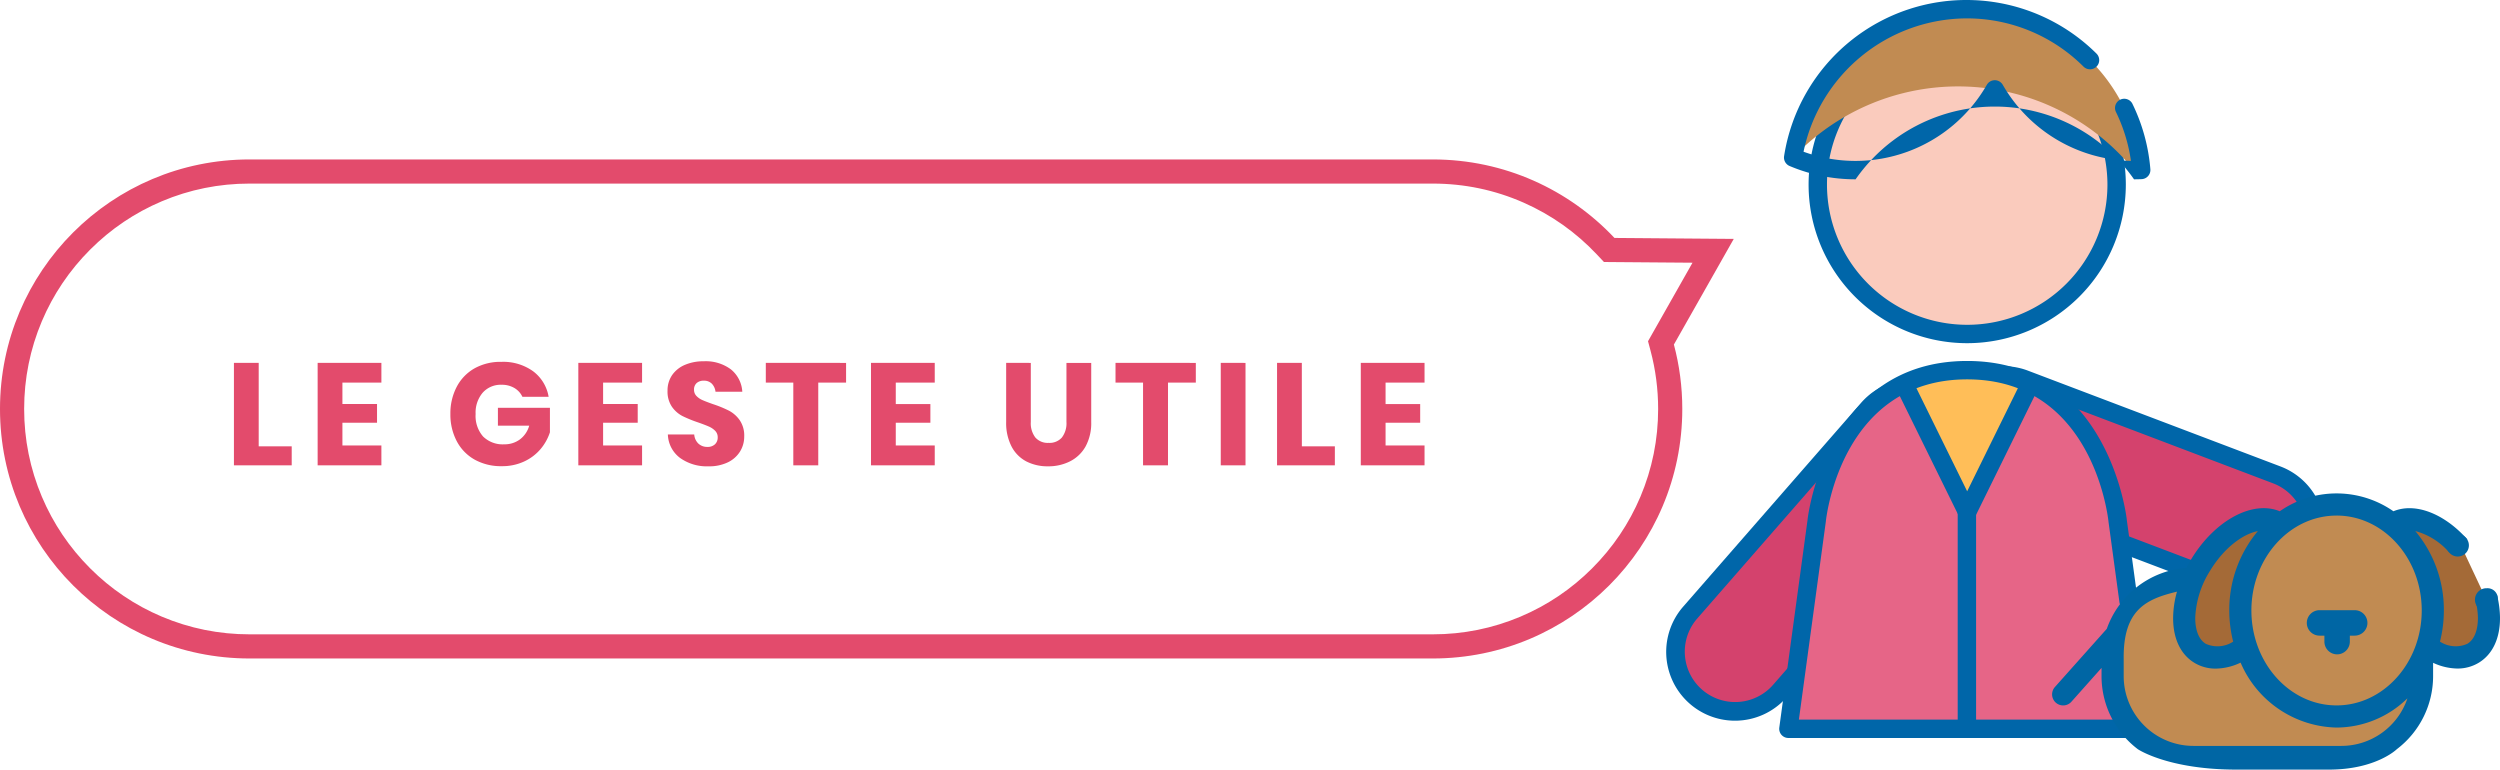
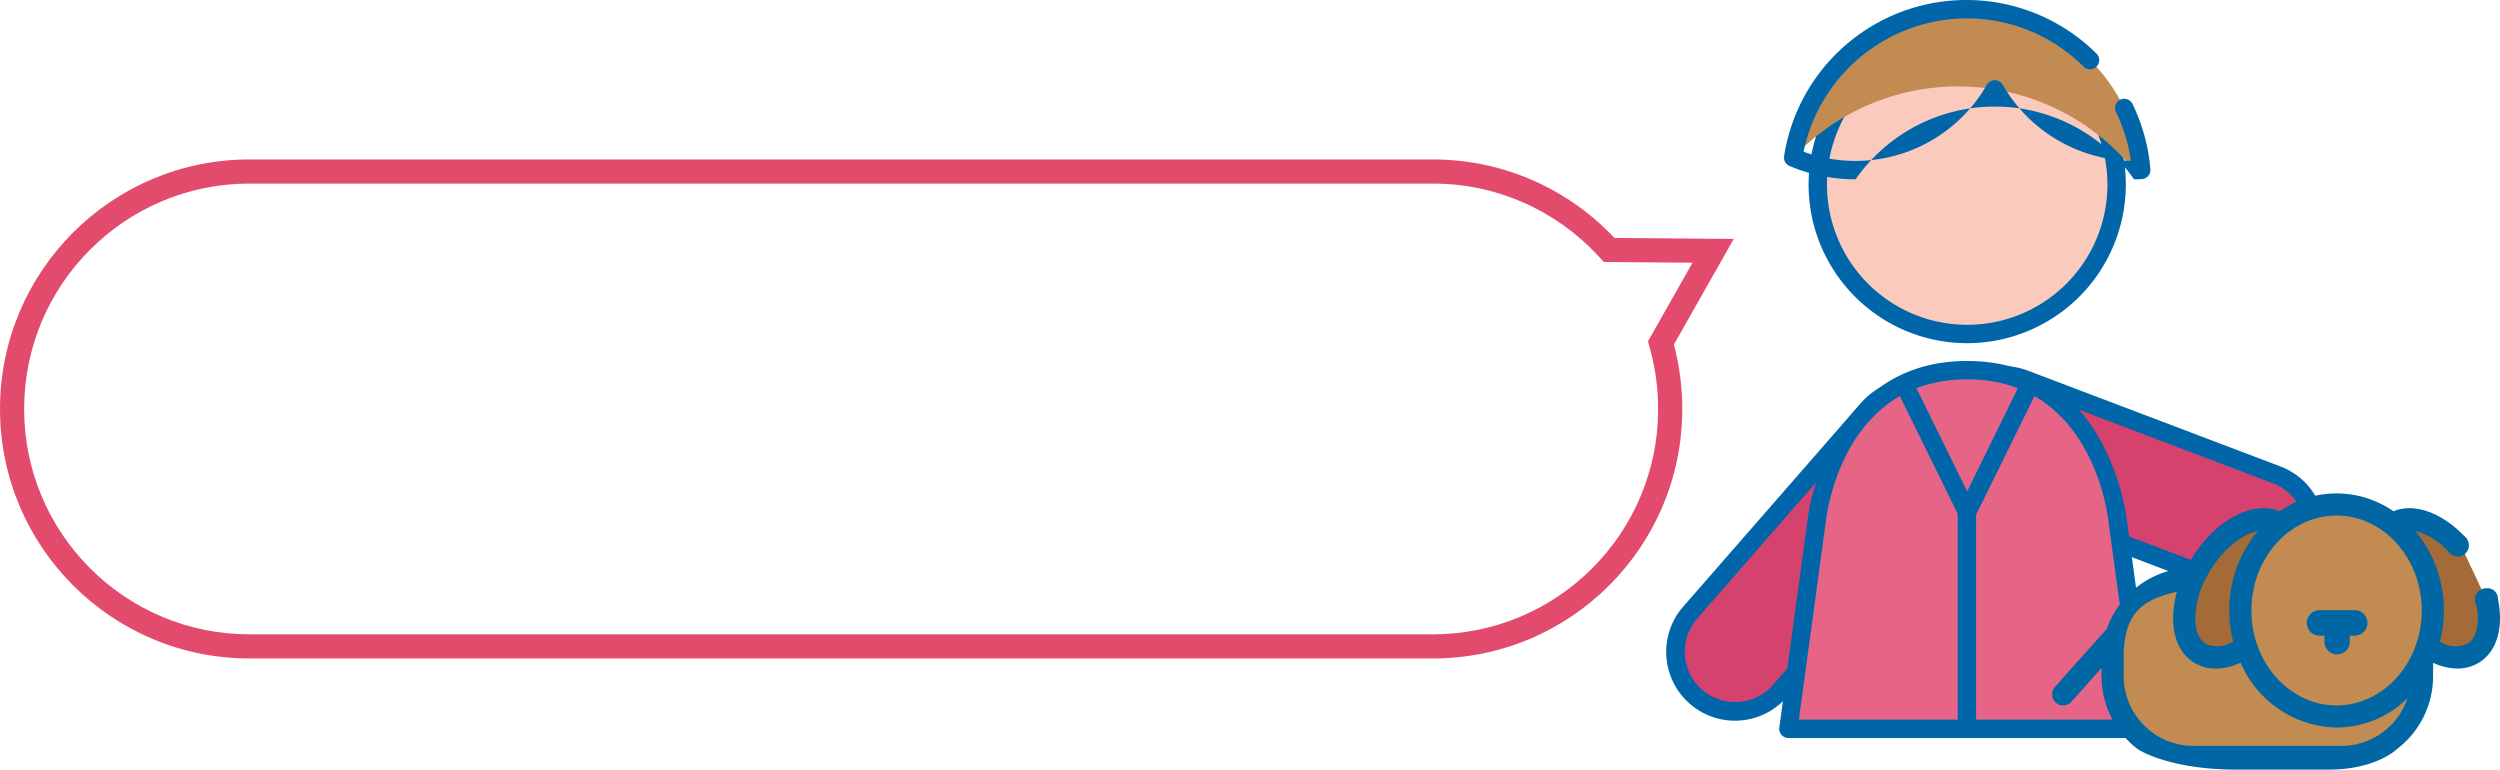
<svg xmlns="http://www.w3.org/2000/svg" width="310.587" height="95.615" viewBox="0 0 310.587 95.615">
  <g id="Groupe_105" data-name="Groupe 105" transform="translate(-9114 -854.193)">
-     <path id="Tracé_201" data-name="Tracé 201" d="M4.14-2.358h4.1V0H1.062V-12.726H4.14Zm10.4-7.92v2.664h4.3v2.322h-4.3v2.826h4.842V0h-7.92V-12.726h7.92v2.448ZM34.29-12.852a6.356,6.356,0,0,1,3.942,1.17,4.985,4.985,0,0,1,1.926,3.168H36.9A2.512,2.512,0,0,0,35.91-9.6a3.026,3.026,0,0,0-1.6-.405,2.994,2.994,0,0,0-2.34.981,3.824,3.824,0,0,0-.882,2.655,3.887,3.887,0,0,0,.927,2.79,3.471,3.471,0,0,0,2.637.972,3.185,3.185,0,0,0,1.926-.6,3.214,3.214,0,0,0,1.17-1.719H33.858V-7.146H40.32V-4.1a6.206,6.206,0,0,1-1.152,2.07A5.931,5.931,0,0,1,37.143-.486a6.413,6.413,0,0,1-2.817.594A6.692,6.692,0,0,1,30.96-.711a5.61,5.61,0,0,1-2.223-2.3,7.072,7.072,0,0,1-.783-3.366,7.072,7.072,0,0,1,.783-3.366,5.627,5.627,0,0,1,2.214-2.3A6.605,6.605,0,0,1,34.29-12.852Zm12.636,2.574v2.664h4.3v2.322h-4.3v2.826h4.842V0h-7.92V-12.726h7.92v2.448Zm17.532,6.7a3.509,3.509,0,0,1-.513,1.854,3.618,3.618,0,0,1-1.512,1.35,5.327,5.327,0,0,1-2.421.5A5.7,5.7,0,0,1,56.484-.918a3.783,3.783,0,0,1-1.512-2.916h3.276A1.729,1.729,0,0,0,58.761-2.7a1.578,1.578,0,0,0,1.125.414,1.306,1.306,0,0,0,.936-.324,1.134,1.134,0,0,0,.342-.864,1.116,1.116,0,0,0-.315-.81,2.47,2.47,0,0,0-.783-.531q-.468-.207-1.3-.5a15.911,15.911,0,0,1-1.971-.8,3.63,3.63,0,0,1-1.314-1.152,3.334,3.334,0,0,1-.549-1.989,3.349,3.349,0,0,1,.576-1.962A3.661,3.661,0,0,1,57.1-12.483a5.81,5.81,0,0,1,2.331-.441,5.226,5.226,0,0,1,3.375,1.008,3.846,3.846,0,0,1,1.413,2.772h-3.33a1.708,1.708,0,0,0-.459-1,1.35,1.35,0,0,0-1-.369,1.287,1.287,0,0,0-.873.288,1.058,1.058,0,0,0-.333.846,1.074,1.074,0,0,0,.3.765,2.263,2.263,0,0,0,.747.513q.45.2,1.3.5a14.245,14.245,0,0,1,2,.819A3.822,3.822,0,0,1,63.9-5.6,3.368,3.368,0,0,1,64.458-3.582Zm12.654-9.144v2.448H73.656V0h-3.1V-10.278H67.14v-2.448Zm6.174,2.448v2.664h4.3v2.322h-4.3v2.826h4.842V0h-7.92V-12.726h7.92v2.448Zm16.776-2.448v7.344a2.893,2.893,0,0,0,.567,1.926,2.043,2.043,0,0,0,1.647.666,2.043,2.043,0,0,0,1.647-.666,2.893,2.893,0,0,0,.567-1.926v-7.344h3.078v7.344a6.048,6.048,0,0,1-.7,3.033A4.563,4.563,0,0,1,104.949-.5,5.945,5.945,0,0,1,102.2.126a5.742,5.742,0,0,1-2.7-.612A4.347,4.347,0,0,1,97.668-2.34,6.368,6.368,0,0,1,97-5.382v-7.344Zm20.5,0v2.448h-3.456V0h-3.1V-10.278h-3.42v-2.448Zm6.174,0V0H123.66V-12.726Zm7,10.368h4.1V0h-7.182V-12.726h3.078Zm10.4-7.92v2.664h4.3v2.322h-4.3v2.826h4.842V0h-7.92V-12.726h7.92v2.448Z" transform="translate(9142 912)" fill="#e34b6c" />
    <g id="Union_2" data-name="Union 2" transform="translate(19050 1905)" fill="none">
      <path d="M-9905-969a31,31,0,0,1-31-31,31,31,0,0,1,31-31h147a30.912,30.912,0,0,1,22.571,9.752l14.82.12-7.437,13.125a31.074,31.074,0,0,1,1.043,8,31,31,0,0,1-31,31Z" stroke="none" />
      <path d="M -9757.999 -972.001 C -9754.218 -972.001 -9750.551 -972.741 -9747.102 -974.2 C -9743.768 -975.61 -9740.773 -977.629 -9738.201 -980.202 C -9735.629 -982.774 -9733.609 -985.768 -9732.2 -989.102 C -9730.741 -992.552 -9730.001 -996.218 -9730.001 -999.999 C -9730.001 -1002.45 -9730.318 -1004.883 -9730.943 -1007.23 L -9731.258 -1008.415 L -9730.654 -1009.481 L -9725.731 -1018.169 L -9735.452 -1018.247 L -9736.733 -1018.258 L -9737.612 -1019.191 C -9740.204 -1021.944 -9743.265 -1024.11 -9746.708 -1025.63 C -9750.271 -1027.202 -9754.069 -1027.999 -9757.999 -1027.999 L -9905 -1027.999 C -9908.781 -1027.999 -9912.448 -1027.26 -9915.898 -1025.8 C -9919.231 -1024.39 -9922.227 -1022.371 -9924.799 -1019.798 C -9927.371 -1017.226 -9929.391 -1014.231 -9930.801 -1010.897 C -9932.26 -1007.447 -9933 -1003.78 -9933 -999.999 C -9933 -996.218 -9932.26 -992.552 -9930.801 -989.102 C -9929.391 -985.769 -9927.371 -982.774 -9924.799 -980.202 C -9922.227 -977.629 -9919.231 -975.61 -9915.898 -974.2 C -9912.448 -972.741 -9908.781 -972.001 -9905 -972.001 L -9757.999 -972.001 M -9757.999 -969.001 L -9905 -969.001 C -9922.121 -969.001 -9936 -982.88 -9936 -999.999 C -9936 -1017.12 -9922.121 -1030.999 -9905 -1030.999 L -9757.999 -1030.999 C -9749.103 -1030.999 -9741.08 -1027.25 -9735.428 -1021.247 L -9720.607 -1021.127 L -9728.044 -1008.002 C -9727.364 -1005.449 -9727.001 -1002.766 -9727.001 -999.999 C -9727.001 -982.88 -9740.878 -969.001 -9757.999 -969.001 Z" stroke="none" fill="#e34b6c" />
    </g>
    <g id="Groupe_104" data-name="Groupe 104" transform="translate(3608.873 306.086)">
      <path id="Tracé_178" data-name="Tracé 178" d="M5786.028,625.351l-31.456-11.934a7.423,7.423,0,0,1-4.3-9.545h0a7.423,7.423,0,0,1,9.545-4.295l31.457,11.934a7.422,7.422,0,0,1,4.295,9.545h0A7.423,7.423,0,0,1,5786.028,625.351Z" transform="translate(-3.241 -4.387)" fill="#d4426d" />
      <path id="Tracé_179" data-name="Tracé 179" d="M5715.2,628.779l22.126-25.344a7.422,7.422,0,0,1,10.443-.707h0a7.422,7.422,0,0,1,.708,10.442l-22.127,25.344a7.423,7.423,0,0,1-10.443.708h0A7.423,7.423,0,0,1,5715.2,628.779Z" transform="translate(-0.108 -4.543)" fill="#d4426d" />
      <path id="Tracé_180" data-name="Tracé 180" d="M5788.536,626.867a8.491,8.491,0,0,1-3.02-.556h0l-31.457-11.933a8.544,8.544,0,0,1,6.061-15.976l31.456,11.933a8.544,8.544,0,0,1-3.04,16.532Zm-2.21-2.693a6.258,6.258,0,0,0,4.439-11.7l-31.456-11.934a6.259,6.259,0,0,0-4.44,11.7Z" transform="translate(-3.134 -4.279)" fill="#0066a9" />
      <path id="Tracé_181" data-name="Tracé 181" d="M5720.657,642.078a8.547,8.547,0,0,1-6.43-14.158l22.126-25.344a8.543,8.543,0,0,1,12.871,11.238L5727.1,639.157A8.528,8.528,0,0,1,5720.657,642.078Zm22.136-40.14a6.246,6.246,0,0,0-4.719,2.14l-22.126,25.344h0a6.259,6.259,0,0,0,9.43,8.232L5747.5,612.31a6.255,6.255,0,0,0-4.71-10.372Zm-27.706,26.733h0Z" transform="translate(0 -4.435)" fill="#0066a9" />
      <path id="Tracé_182" data-name="Tracé 182" d="M5769.646,617.119v-.006s-1.925-18.689-18.694-18.689-18.694,18.688-18.694,18.688v.015l-3.517,25.851h44.422l-1.133-8.335-1-7.331-1.386-10.185Z" transform="translate(-1.429 -4.329)" fill="#e66587" />
-       <path id="Tracé_183" data-name="Tracé 183" d="M5744.269,600.184l7.882,15.436,8.258-15.381a19.11,19.11,0,0,0-16.14-.055Z" transform="translate(-2.765 -4.329)" fill="#ffbe58" />
      <circle id="Ellipse_24" data-name="Ellipse 24" cx="18.564" cy="18.564" r="18.564" transform="translate(5730.958 552.474)" fill="#facbbd" />
      <path id="Tracé_184" data-name="Tracé 184" d="M5751.187,591.047a19.706,19.706,0,1,1,19.707-19.706A19.73,19.73,0,0,1,5751.187,591.047Zm0-37.127a17.421,17.421,0,1,0,17.422,17.421A17.441,17.441,0,0,0,5751.187,553.92Z" transform="translate(-1.665 -0.304)" fill="#0066a9" />
      <path id="Tracé_185" data-name="Tracé 185" d="M5772.625,569.327a21.786,21.786,0,0,0-43.236-1.542,28.167,28.167,0,0,1,42.34,1.564C5772.031,569.349,5772.329,569.34,5772.625,569.327Z" transform="translate(-1.486 -0.108)" fill="#c18b52" />
      <path id="Tracé_186" data-name="Tracé 186" d="M5771.622,570.384a21.065,21.065,0,0,0-34.587,0,20.941,20.941,0,0,1-8.2-1.654,1.142,1.142,0,0,1-.685-1.227,22.929,22.929,0,0,1,38.807-12.742,1.142,1.142,0,1,1-1.609,1.621,20.509,20.509,0,0,0-14.539-5.991,20.79,20.79,0,0,0-20.242,16.566,18.808,18.808,0,0,0,22.769-8.311,1.143,1.143,0,0,1,.991-.574h0a1.141,1.141,0,0,1,.991.574,18.852,18.852,0,0,0,15.923,9.449,20.444,20.444,0,0,0-1.884-6.123,1.143,1.143,0,0,1,2.053-1,22.745,22.745,0,0,1,2.245,8.157,1.142,1.142,0,0,1-1.086,1.235C5772.254,570.375,5771.94,570.384,5771.622,570.384Z" transform="translate(-1.377)" fill="#0066a9" />
      <path id="Tracé_187" data-name="Tracé 187" d="M5773.056,644.012h-44.425a1.142,1.142,0,0,1-1.131-1.3l3.511-25.8,0-.026c.019-.2,2.233-19.713,19.83-19.713s19.811,19.517,19.83,19.714l0,.026,1.348,9.909a1.142,1.142,0,1,1-2.264.308l-1.354-9.959c0-.029-.007-.058-.009-.087-.128-1.142-2.241-17.626-17.554-17.626-15.346,0-17.436,16.556-17.555,17.632,0,.028,0,.057-.008.081l-3.341,24.555h41.817l-.907-7.066a1.143,1.143,0,0,1,2.267-.291l1.073,8.354a1.143,1.143,0,0,1-1.133,1.288Z" transform="translate(-1.322 -4.221)" fill="#0066a9" />
      <path id="Tracé_188" data-name="Tracé 188" d="M5752.194,617.263a1.141,1.141,0,0,1-1.024-.638l-7.787-15.826a1.142,1.142,0,1,1,2.05-1.008l6.762,13.742,6.774-13.77a1.143,1.143,0,1,1,2.051,1.009l-7.8,15.853A1.143,1.143,0,0,1,5752.194,617.263Z" transform="translate(-2.679 -4.389)" fill="#0066a9" />
      <path id="Tracé_189" data-name="Tracé 189" d="M5752.893,645.228a1.142,1.142,0,0,1-1.143-1.143V617.56a1.143,1.143,0,0,1,2.285,0v26.526A1.142,1.142,0,0,1,5752.893,645.228Z" transform="translate(-3.409 -5.877)" fill="#0066a9" />
      <path id="Tracé_190" data-name="Tracé 190" d="M5792.975,620.295a43.491,43.491,0,0,0-2.232,4.216c0,.372-1.116,4.96-1.116,4.96l.124,4.588-1.116,1.488-5.457-.993-1.239-3.1,1.611-6.075,3.968-3.968,3.1-1.86Z" transform="translate(-6.006 -6.146)" fill="#a46a37" />
      <path id="Tracé_191" data-name="Tracé 191" d="M5812.6,620.295a43.5,43.5,0,0,1,2.231,4.216c0,.372,1.116,4.96,1.116,4.96l-.125,4.588,1.116,1.488,5.456-.993,1.1-4.03-4.138-8.819-1.3-.3-3.1-1.86Z" transform="translate(-8.644 -6.146)" fill="#a46a37" />
      <path id="Tracé_192" data-name="Tracé 192" d="M5781.451,627.284l-7.191,2.976-.248,5.084-.62,5.332,3.473,6.572.991,1.116,28.023.124,2.356-2.976,2.231-5.7-3.224,2.356-4.836,1.612-5.828-.868-4.34-1.488-2.729-5.456-2.852.992-2.6-.62-1.612-1.116Z" transform="translate(-5.271 -6.812)" fill="#c18b52" />
      <ellipse id="Ellipse_25" data-name="Ellipse 25" cx="11.904" cy="12.524" rx="11.904" ry="12.524" transform="translate(5783.125 611.421)" fill="#c18b52" />
      <path id="Tracé_193" data-name="Tracé 193" d="M5820.976,622.109a1.384,1.384,0,1,0-1.383,1.384A1.383,1.383,0,0,0,5820.976,622.109Z" transform="translate(-9.127 -6.247)" fill="#0066a4" />
      <path id="Tracé_194" data-name="Tracé 194" d="M5824.887,629.526a1.274,1.274,0,0,0-1.363-1.458,1.423,1.423,0,1,0,0,2.845A1.35,1.35,0,0,0,5824.887,629.526Z" transform="translate(-9.461 -6.879)" fill="#0066a4" />
      <path id="Tracé_195" data-name="Tracé 195" d="M5805.155,634.211h-4.372a1.585,1.585,0,0,1-1.58-1.581h0a1.585,1.585,0,0,1,1.58-1.581h4.372a1.585,1.585,0,0,1,1.58,1.581h0A1.585,1.585,0,0,1,5805.155,634.211Z" transform="translate(-7.491 -7.136)" fill="#0066a4" />
      <path id="Tracé_196" data-name="Tracé 196" d="M5801.595,635.091v-.884a1.586,1.586,0,0,1,1.581-1.581h0a1.586,1.586,0,0,1,1.58,1.581v.884a1.585,1.585,0,0,1-1.58,1.581h0A1.586,1.586,0,0,1,5801.595,635.091Z" transform="translate(-7.697 -7.271)" fill="#0066a4" />
      <path id="Tracé_197" data-name="Tracé 197" d="M5771.376,632l-6.443,7.228a1.373,1.373,0,1,0,2.05,1.827l3.741-4.2v1.025a11.391,11.391,0,0,0,4.509,9.075s3.741,2.534,12.25,2.534h11.485c5.86,0,8.439-2.534,8.439-2.534a11.39,11.39,0,0,0,4.509-9.075v-1.659a7.35,7.35,0,0,0,3.013.713,5.062,5.062,0,0,0,2.675-.731c1.716-1.049,2.647-3.049,2.623-5.631a12.14,12.14,0,0,0-.386-2.834l-2.53,1.292a9.094,9.094,0,0,1,.171,1.569c.008.913-.15,2.552-1.311,3.261a3.564,3.564,0,0,1-3.4-.273,15.776,15.776,0,0,0,.482-3.869,15.22,15.22,0,0,0-3.55-9.865,8.484,8.484,0,0,1,4.225,2.672l2.244-1.631c-2.846-3.2-6.458-4.627-9.186-3.5a12.354,12.354,0,0,0-14.121,0c-3.341-1.385-8.006,1.067-10.969,5.908-.225.368-.433.742-.626,1.119A11.424,11.424,0,0,0,5771.376,632Zm28.546-14.071c5.835,0,10.582,5.29,10.582,11.792s-4.747,11.793-10.582,11.793-10.58-5.29-10.58-11.793S5794.088,617.931,5799.922,617.931Zm-15.686,6.812c1.75-2.861,4.08-4.521,5.909-4.885a15.222,15.222,0,0,0-3.55,9.865,15.752,15.752,0,0,0,.482,3.869,3.563,3.563,0,0,1-3.4.273c-1.161-.709-1.318-2.348-1.31-3.261A11.836,11.836,0,0,1,5784.236,624.742Zm-4.139,2.639a12.39,12.39,0,0,0-.479,3.2c-.026,2.582.906,4.582,2.623,5.631a5.051,5.051,0,0,0,2.673.732A7.391,7.391,0,0,0,5788,636.2a13.281,13.281,0,0,0,11.928,8.067,12.662,12.662,0,0,0,8.8-3.634,8.669,8.669,0,0,1-8.208,5.912h-18.386a8.666,8.666,0,0,1-8.657-8.656V635.8C5773.378,629.591,5776.3,628.3,5780.1,627.381Z" transform="translate(-4.513 -5.771)" fill="#0066a4" />
    </g>
  </g>
</svg>